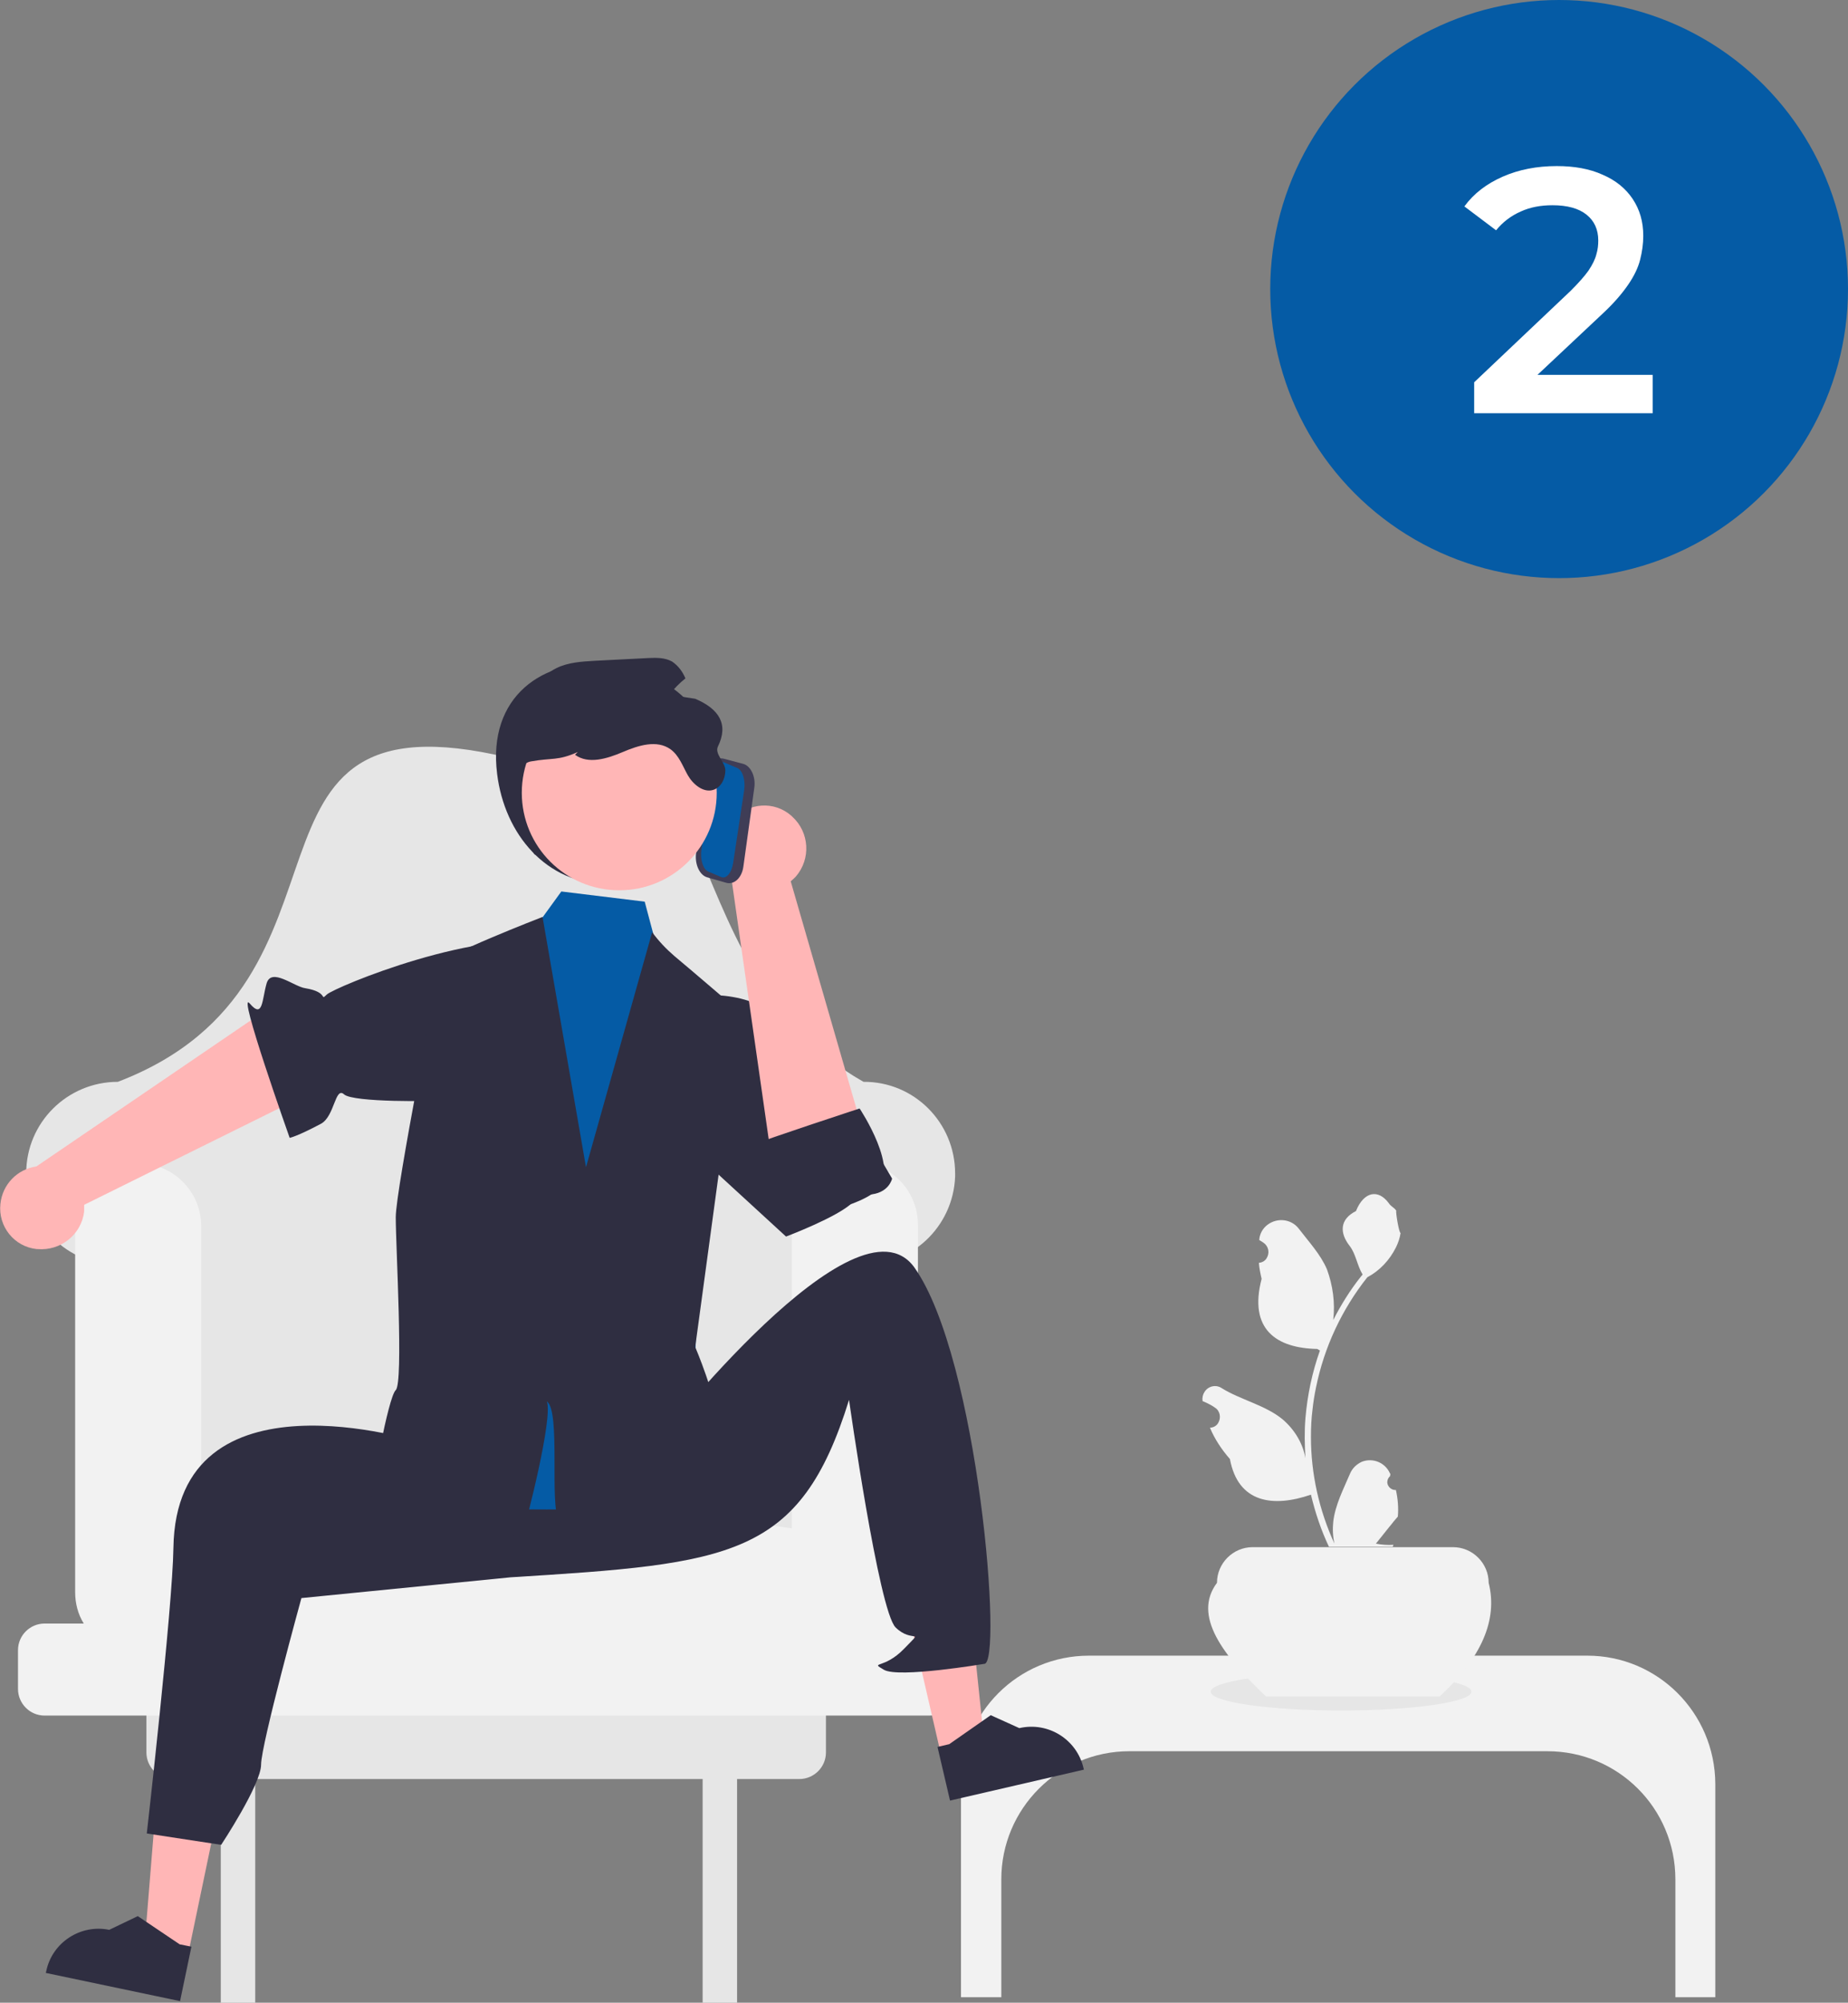
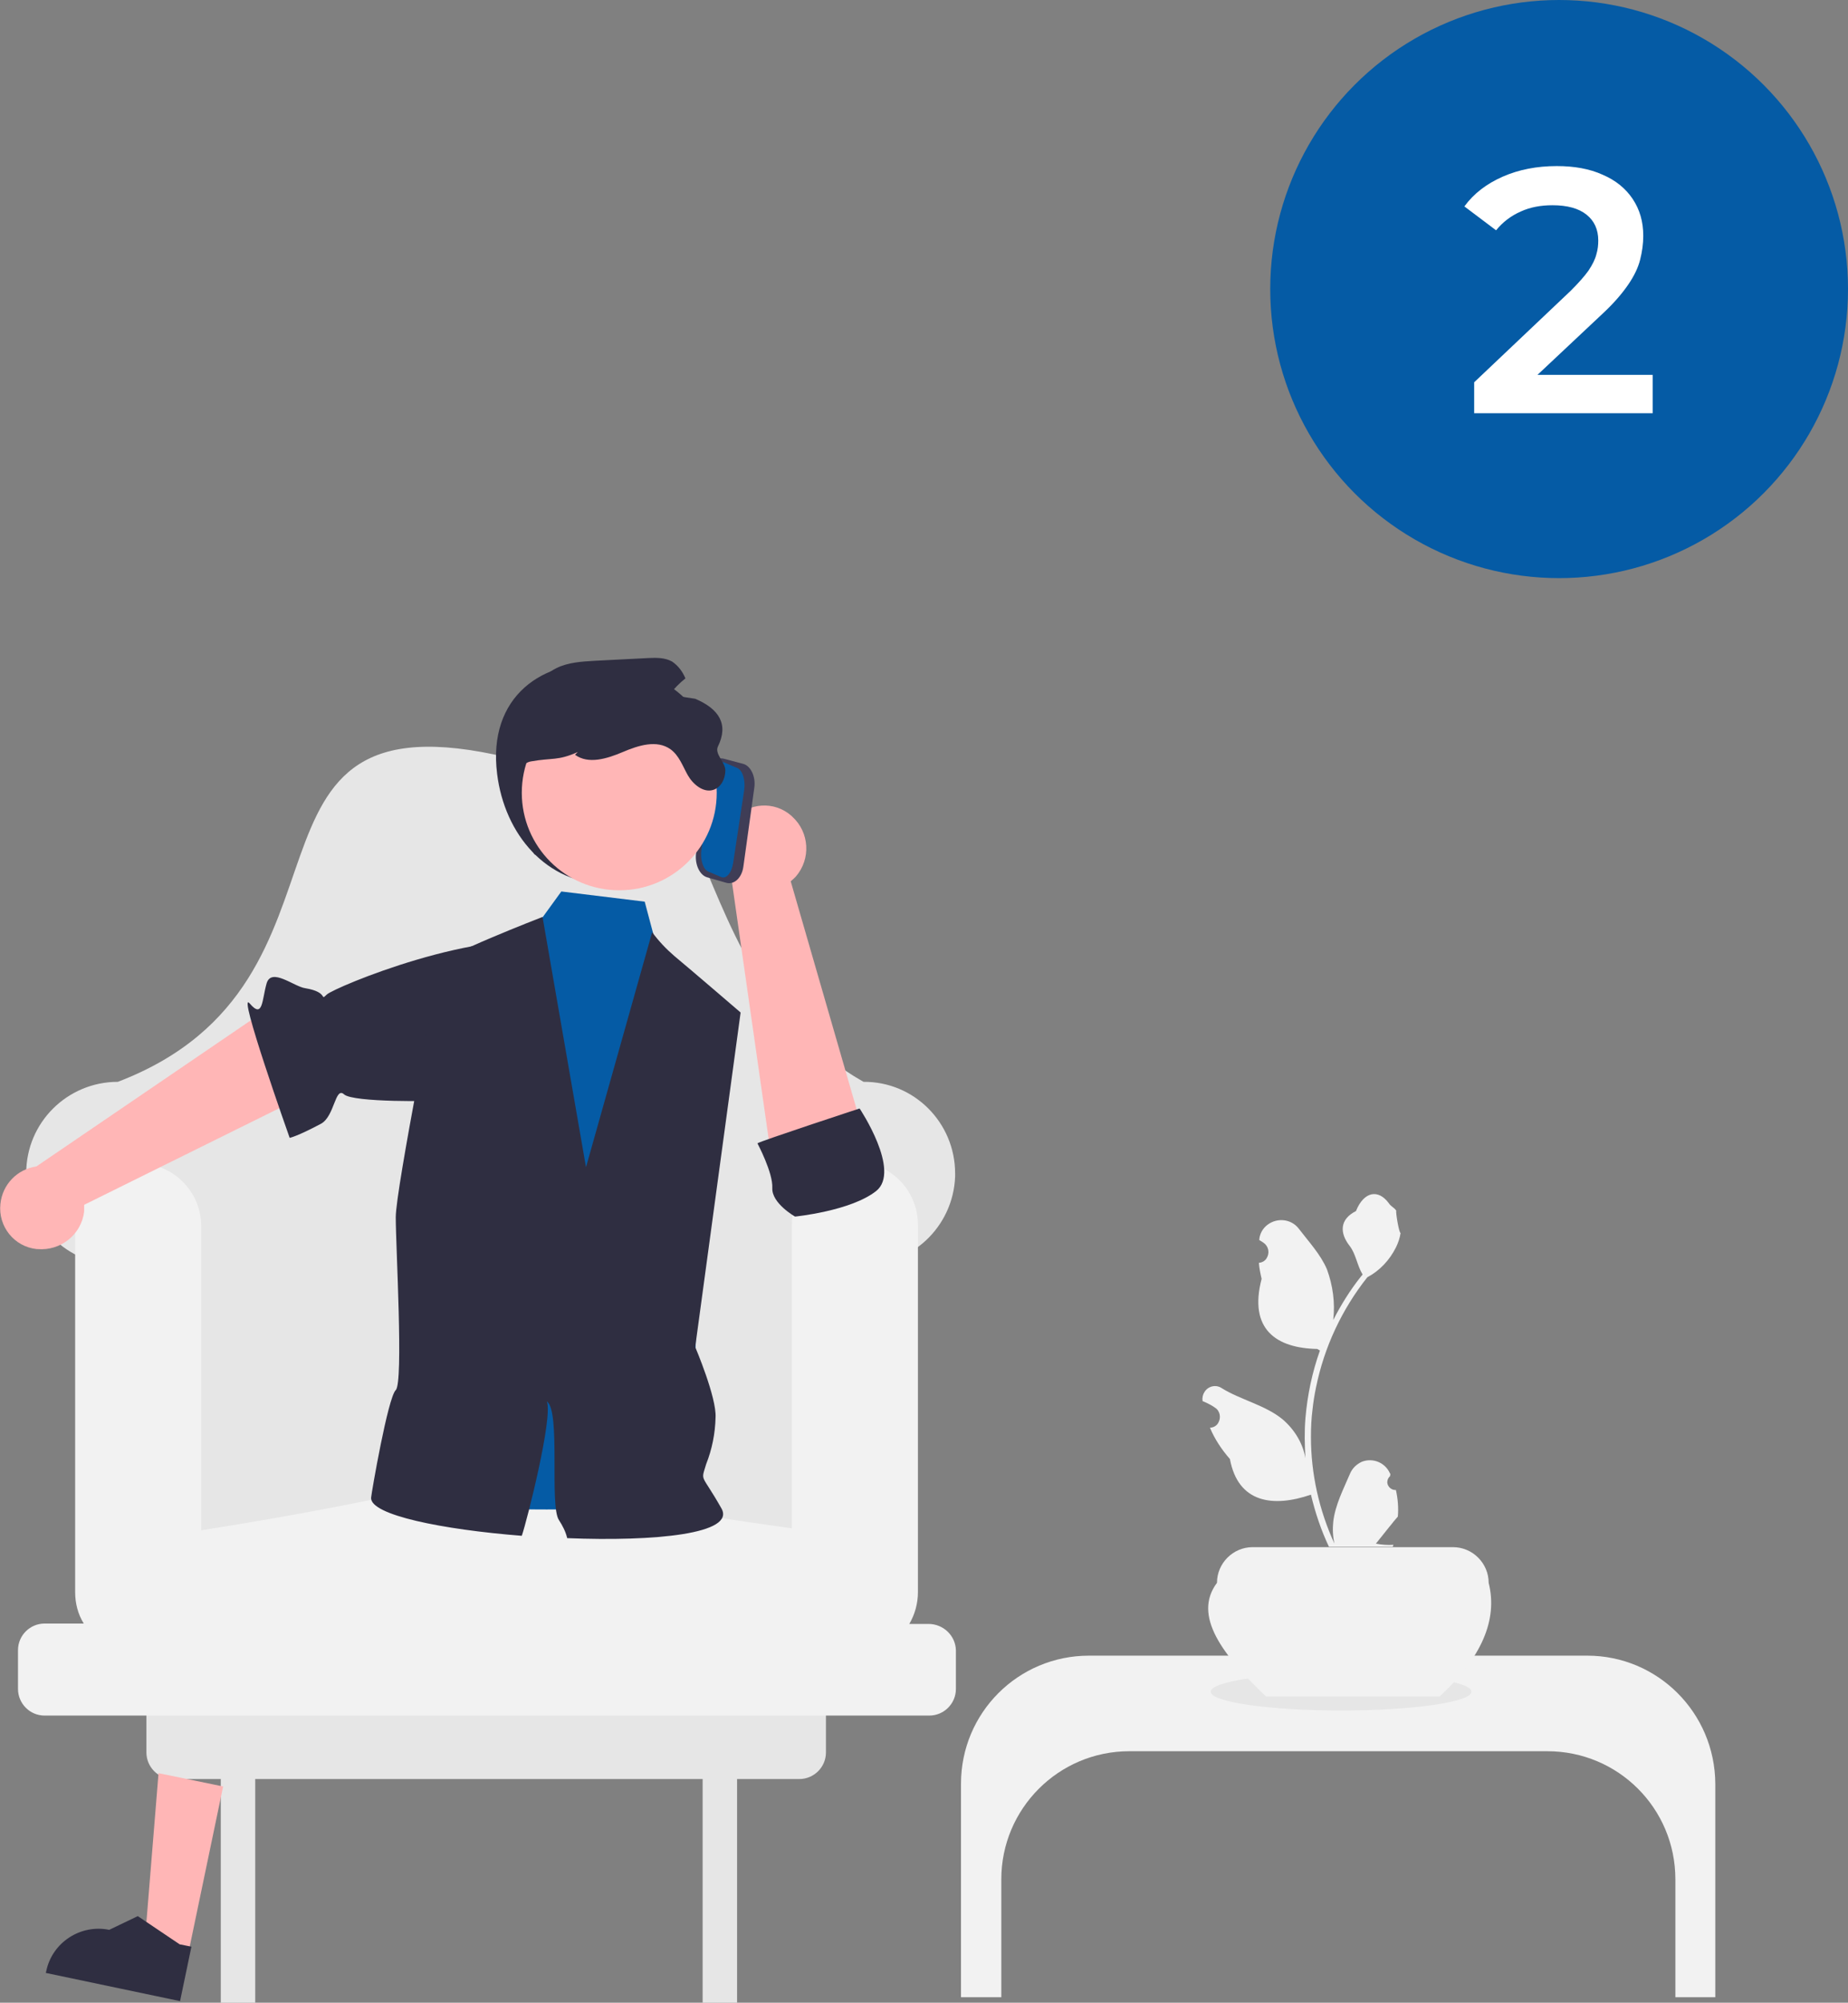
<svg xmlns="http://www.w3.org/2000/svg" id="Layer_1" x="0" y="0" viewBox="0 0 472.1 511.3" style="enable-background:new 0 0 472.1 511.3" xml:space="preserve">
  <rect x="0" y="0" width="472.1" height="511.3" fill="#808080" stroke="none" />
  <style>.st0{fill:#e6e6e6}.st1{fill:#055ba5}.st4{fill:#f2f2f2}.st5{fill:#ffb6b6}.st6{fill:#2f2e41}</style>
-   <circle class="st0" cx="344.2" cy="70.5" r="3.3" />
  <circle class="st0" cx="353.2" cy="70.5" r="3.3" />
  <circle class="st0" cx="362.2" cy="70.5" r="3.3" />
  <circle class="st1" cx="398.3" cy="73.8" r="73.8" />
  <g style="enable-background:new">
    <path d="M376.6 105.3v-7.7l24.7-23.4c2-2 3.5-3.7 4.5-5.1 1-1.5 1.7-2.9 2-4.1.4-1.3.5-2.5.5-3.6 0-2.8-1-5-3-6.6-2-1.6-4.9-2.4-8.7-2.4-3 0-5.7.5-8.1 1.6-2.5 1.1-4.6 2.7-6.3 4.8l-8.1-6.1c2.4-3.3 5.7-5.8 9.8-7.6 4.1-1.8 8.7-2.7 13.8-2.7 4.5 0 8.4.7 11.7 2.2 3.3 1.4 5.9 3.5 7.7 6.2 1.8 2.7 2.7 5.8 2.7 9.4 0 2.1-.3 4.1-.8 6.1s-1.5 4.1-3 6.3-3.6 4.7-6.5 7.4l-21.3 20-2.4-4.3h36.4v9.8h-45.6z" style="fill:#fff" />
  </g>
  <path class="st4" d="M356.6 380.4c-1.1.1-2.1-.8-2.2-1.9 0-.6.2-1.2.7-1.6l.1-.6-.1-.1c-1.2-2.8-4.4-4.1-7.2-3-1.3.6-2.4 1.6-3 3-1.7 4-3.8 8-4.3 12.3-.2 1.9-.1 3.8.3 5.6-3.9-8.5-6-17.8-6-27.2 0-2.4.1-4.7.4-7 .2-1.9.5-3.8.9-5.7 2.1-10.3 6.6-19.9 13.1-28.1 3.2-1.7 5.7-4.4 7.3-7.6.6-1.2 1-2.4 1.2-3.7-.4 0-1.3-5.4-1.1-5.7-.5-.8-1.4-1.1-1.9-1.9-2.7-3.7-6.4-3-8.4 2-4.2 2.1-4.2 5.6-1.6 8.9 1.6 2.1 1.9 5 3.3 7.3l-.5.6c-2.7 3.4-5 7.1-7 11 .5-4.4-.1-8.8-1.6-12.9-1.6-3.8-4.6-7-7.2-10.4-1.9-2.5-5.5-2.9-8-1-1.2.9-2 2.3-2.1 3.8v.1c.4.2.8.5 1.1.7 1.3.9 1.6 2.6.8 3.9-.4.7-1.1 1.1-1.9 1.2h-.1c.1 1.4.4 2.8.7 4.1-3.4 13 3.9 17.7 14.2 17.9l.7.4c-2 5.6-3.2 11.4-3.7 17.2-.3 3.5-.2 7 0 10.4v-.1c-.7-3.9-2.8-7.3-5.8-9.9-4.5-3.7-10.8-5-15.6-8-1.5-1-3.5-.5-4.4 1-.4.6-.6 1.4-.5 2.2v.1c.7.3 1.4.6 2.1 1 .4.2.8.5 1.1.7 1.3.8 1.6 2.6.8 3.9-.4.7-1.1 1.1-1.9 1.2h-.2c1.2 2.9 3 5.6 5.1 8 2.1 11.3 11.1 12.4 20.7 9.1 1.1 4.6 2.6 9.1 4.6 13.3h16.3c.1-.2.1-.4.2-.5-1.5.1-3 0-4.5-.3l3.6-4.5.1-.1c.6-.8 1.2-1.5 1.9-2.3.2-2.3 0-4.6-.5-6.8zM405.5 422.7H278.2c-18.1 0-32.7 14.6-32.7 32.7v54.5h10.3v-30.1c0-18 14.6-32.7 32.7-32.7h106.8c18.1 0 32.7 14.6 32.7 32.7v30.1h10.2v-54.5c-.1-18.1-14.7-32.7-32.7-32.7z" />
  <ellipse class="st0" cx="342.6" cy="431.9" rx="33.3" ry="4.8" />
  <path class="st4" d="M367.8 433.1h-44.4c-11-10.5-18.8-20.6-12.5-29 0-5 4.1-9.1 9.1-9.1h51.2c5 0 9.1 4.1 9.1 9.1 2.4 9.5-1.9 19.2-12.5 29z" />
  <path class="st0" d="M220.6 276.2c-53-30-32.7-107.4-90.9-82.8-75.6-18-32.6 57.2-99.6 82.8-12.9 0-23.4 10.4-23.4 23.3v.1c0 12.9 10.5 23.4 23.4 23.3h.8l8.8-.3v73.7H211v-73.7l8.8.3c12.9.5 23.7-9.6 24.2-22.5v-.8c0-13-10.5-23.5-23.4-23.4zM204.2 430.7h-160c-3.7 0-6.8 3-6.8 6.8v9.9c0 3.7 3 6.8 6.8 6.8h12.2v57.1h8.8v-57.1h114.3v57.1h8.8v-57.1h15.9c3.7 0 6.8-3 6.8-6.8v-9.9c0-3.8-3-6.8-6.8-6.8z" />
  <path class="st4" d="M237.2 414.6h-4.9c1.4-2.4 2.2-5.2 2.2-8.1v-93.8c0-8.9-7.2-16.1-16.1-16.1s-16.1 7.2-16.1 16.1v77.5c-120.6-16.9-42-16.8-150.9.5v-78c-.2-8.9-7.6-15.9-16.5-15.7-8.6.2-15.5 7.1-15.7 15.7v93.8c0 2.8.7 5.6 2.2 8h-10c-3.7 0-6.8 3-6.8 6.8v9.9c0 3.7 3 6.8 6.8 6.8h226c3.7 0 6.8-3 6.8-6.8v-9.9c-.1-3.7-3.2-6.7-7-6.7z" />
  <path class="st5" d="M9.6 318.9c5.9.5 11.2-3.7 11.9-9.6v-1.7l67.1-33.2-16.3-19.5-63 42.9c-4.9.7-8.7 4.6-9.2 9.6-.6 5.7 3.5 10.9 9.3 11.5h.2z" />
  <path class="st6" d="M157.1 258.6s6.5-12.9-13.8-17.6-57.9 11.1-59.8 12.9.6-.6-5.5-1.6c-2.9-.4-8.7-5.4-9.9-1.2s-.9 9.1-4.3 5.1S74 290.5 74 290.5s1.8-.3 8-3.6c3.5-1.9 3.6-9.6 5.9-7.5s23.3 1.8 24.5 1.5 6.5-10 6.5-10l38.2-12.3z" />
  <path class="st5" d="m48 499.2-11.1-2.3 3.6-44.2 16.5 3.4z" />
  <path class="st6" d="m46 510.9-34.3-7.2.1-.4c1.5-7.4 8.8-12.1 16.1-10.6l7.3-3.5 10.7 7.2 3 .6-2.9 13.9z" />
-   <path class="st5" d="m240.4 448 11.1-2.6-4.6-44.1-16.4 3.8z" />
-   <path class="st6" d="m242.7 459.7 34.2-7.9-.1-.4c-1.7-7.3-9-11.9-16.4-10.2l-7.3-3.3-10.6 7.4-3 .7 3.2 13.7zM109.2 346.5l-1.9 21.7s-62.3-20-63 27c-.2 15-6.8 72.9-6.8 72.9l19 2.9s10.2-15.4 10.2-20.5S77 408 77 408l53.4-5.3c56.4-3.5 74-5 86.5-45.3 0 0 7.6 53.9 11.9 58.1s7.4 0 2.2 5.4-8.9 3.2-5.2 5.4 25.6-1.5 25.6-1.5c4.9.5-1.4-78-17.8-101.2-14.8-20.6-65.5 44.4-65.5 44.4l-58.9-21.5zM175.2 254.2s19-2.2 23.1 7c4.1 9.2 14.3 28.1 14.3 28.1s-5.2 2.2.1-3.6c2.4-2.6-2-1 1-2s4.1 0 4.1 0l10.1 17.2s-.8 3.9-6.1 4.1 3-5.1-4 2c-3.7 3.7-17 8.7-17 8.7l-34-31.2 8.4-30.3z" />
  <path class="st1" d="m115.2 245 19.2-5 9-12.4 21.3 2.6 4.5 16.9 15.2 8.8s-8.4 88.8-6.4 93.6-2.9 9-9 15.2 5.1-.7 6.5 6.1 11.8 14.1 0 14c-11.8-.1-76.4 3.2-74.4-4.9s-4.3-10.3-1.2-15.4 5.1-2.2 4.1-9.8 0-12.6 0-16.6 3.4-40.9 3.4-40.9l7.8-52.2z" />
  <path class="st6" d="M184.3 385.1c3.7 6.5-17 8.5-39.4 7.6-.4-1.7-1.2-3.2-2.1-4.6-2.5-3.6.5-27.9-3.1-30.3 1.6 4-5 30.2-6.4 34.3-20.3-1.6-38.7-5.3-38.5-9.7.1-1.3 4.3-25.6 6.3-27.5s0-36.7 0-44.1 11.1-62.5 11.1-64.5 26.4-12.2 26.4-12.2l11.1 63.9 16.9-60c1.7 2.3 3.6 4.3 5.7 6.1 3.4 2.8 16.9 14.4 16.9 14.4l-11.6 85.4s5.5 12.9 5.2 18c-.1 4.1-.9 8.1-2.4 11.9-1.4 4.7-1.3 2.1 3.9 11.3z" />
  <path class="st5" d="M202.4 208.5c4.4 4 4.8 10.8.9 15.3-.4.4-.8.8-1.3 1.2l20.8 71.9-25.4 1.1-10.8-75.5c-2.8-4.1-2.5-9.6.8-13.3 3.8-4.3 10.4-4.8 14.8-.9l.2.2z" />
  <path class="st6" d="M193.5 291.9c.8-.6 26.1-8.9 26.1-8.9s10.7 16 4.2 21.1-20.7 6.5-20.7 6.5-6-3.4-5.8-7.3-3.8-11.4-3.8-11.4z" />
  <path d="m177.8 218 2.8-20.2c.4-2.8 2.3-4.6 4.3-4.1l4.9 1.3c2 .5 3.3 3.3 2.9 6.1l-2.8 20.2c-.4 2.8-2.3 4.6-4.3 4.1l-4.9-1.4c-1.9-.5-3.2-3.2-2.9-6z" style="fill:#3f3d56" />
  <path class="st1" d="m179.2 216.8 2.8-18.5c.4-2.6 1.8-4.2 3.1-3.6l3.3 1.4c1.3.6 2.1 3.1 1.7 5.7l-2.8 18.5c-.4 2.6-1.8 4.2-3.1 3.6l-3.3-1.4c-1.3-.6-2.1-3.1-1.7-5.7z" />
  <path class="st6" d="M127 197.6c1.9 15.4 12.6 28.1 28.1 28.1 15.5 0 28.1-12.6 28.1-28.1 0-15.5-12.6-26.6-28.1-28.1-16.4-1.5-30.6 8.3-28.1 28.1z" />
  <circle class="st5" cx="158.2" cy="202.4" r="24.9" />
  <path class="st6" d="M132.4 205.2c.8 5.4 5.4 13 4.3 13s-8.8-22.3-1.1-23.8c5.6-1 6.8-.1 12-2.4l-.7.7c3.4 2.5 8.2 1 12.2-.7s8.7-3.2 12.2-.7c2.2 1.6 3.1 4.3 4.4 6.6s3.9 4.5 6.4 3.8c2.1-.6 3.2-2.9 3.2-5s-2.8-4.2-1.9-6.1c2.8-5.7.3-9.6-5.8-12.2l-6.6-1c1.2-1.6 2.6-3 4.1-4.2-.7-1.7-1.8-3.2-3.4-4.3-1.8-1-3.9-1-6-.9l-13.7.7c-3.4.2-6.9.4-9.9 1.9-3.8 1.9-6.2 5.7-8 9.5-3.7 8.7-3.1 15.7-1.7 25.1z" />
</svg>